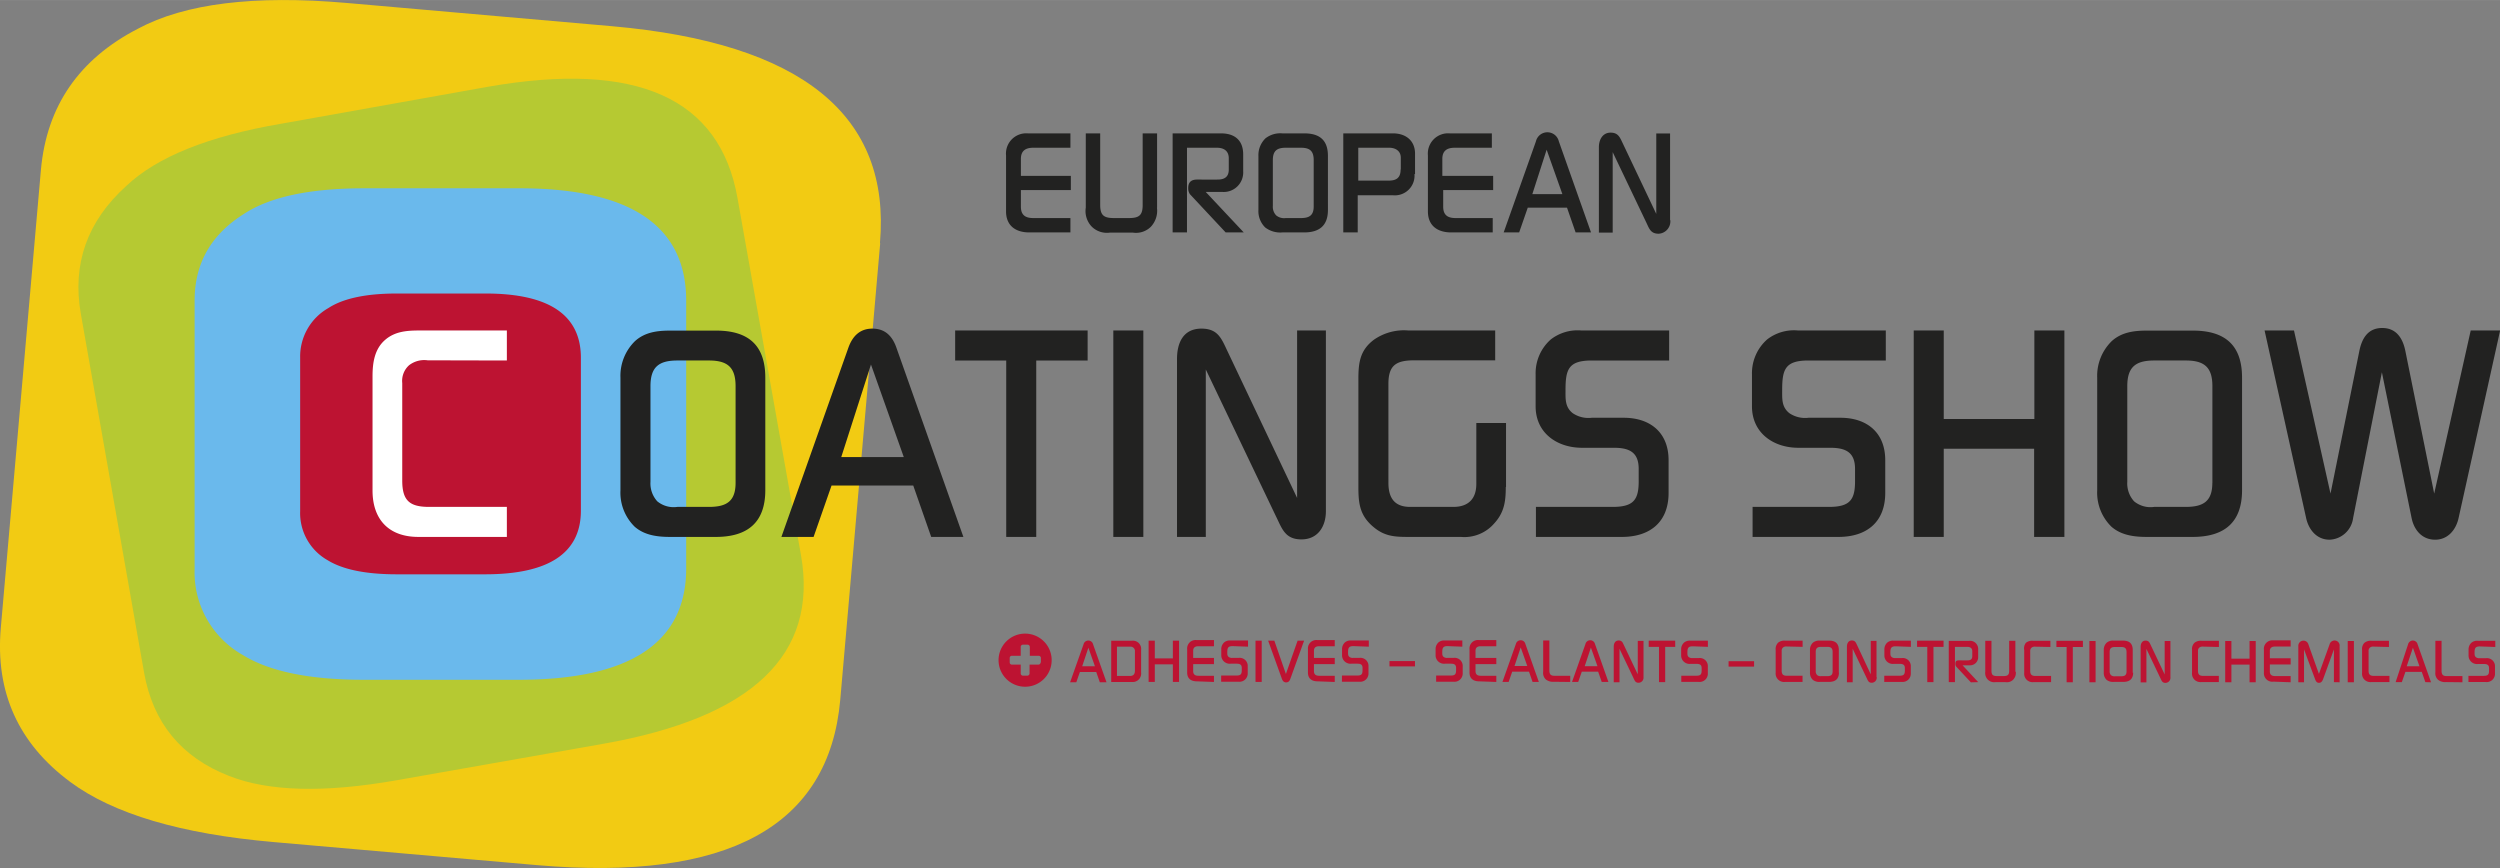
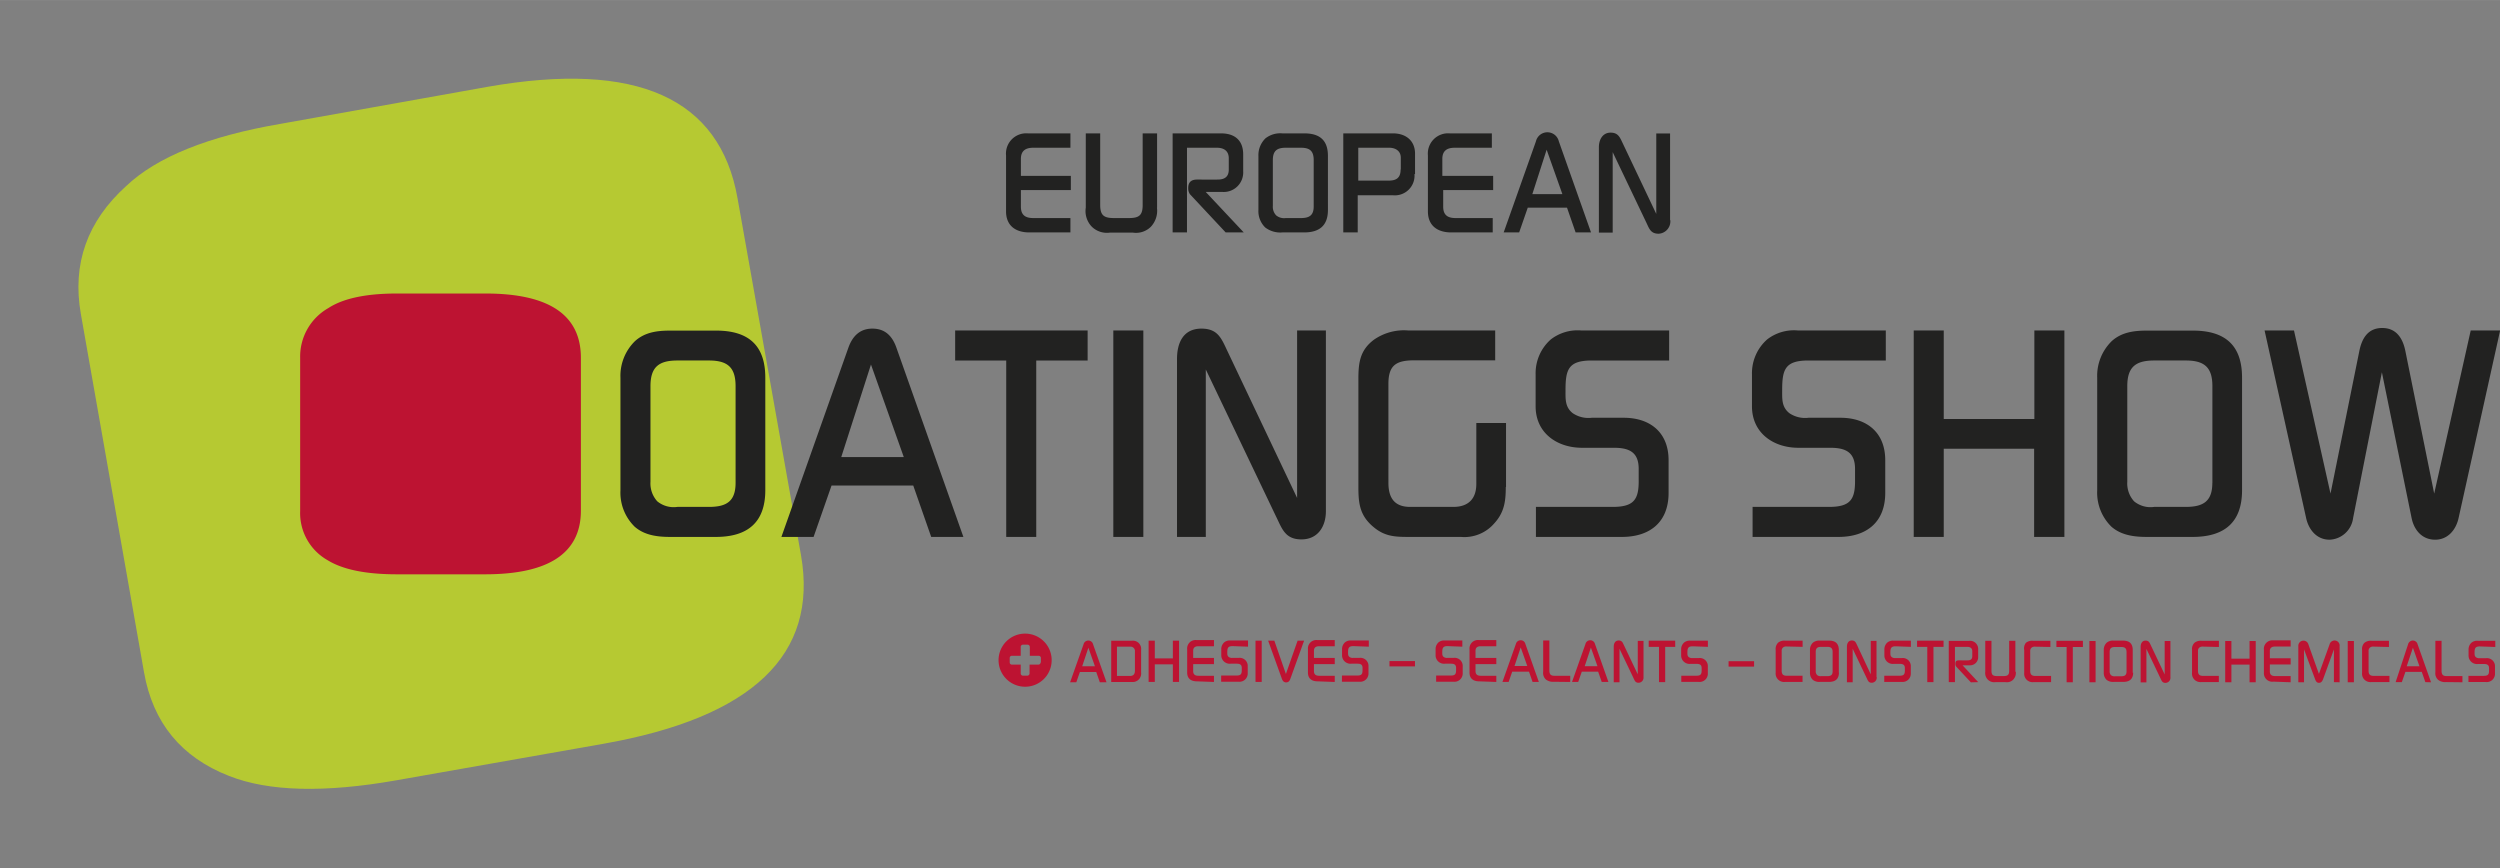
<svg xmlns="http://www.w3.org/2000/svg" id="Ebene_1" data-name="Ebene 1" width="142.47mm" height="49.47mm" viewBox="0 0 403.86 140.22">
  <rect x="0" y="0" width="403.86" height="140.22" fill="#808080" stroke="none" />
  <title>Zeichenfläche 1</title>
-   <path d="M142.15,39.29q2.72-31-43.26-35.06L56,.47Q33.66-1.48,22.29,4.63,8,12,6.61,27.43l-6.48,74Q-1.23,117,11.36,126.32q10.44,7.74,32.8,9.7l42.58,3.73q46.28,4,49-26.73l6.45-73.73Z" style="fill:#f2cb13" />
  <path d="M119.14,32Q114.85,7.71,78.87,14L45.32,20Q27.82,23,20.38,30.05,10.93,38.6,13.06,50.7l10.21,57.92Q25.42,120.82,37,125.34q9.57,3.79,27.07.7l33.33-5.88q36.21-6.37,32-30.46L119.14,32Z" style="fill:#b6c932" />
-   <path d="M110.85,48.58q0-18.16-26.92-18.17H58.82q-13.09,0-19.38,4.12-8,5-8,14V91.92a15.33,15.33,0,0,0,7.79,13.89q6.46,4,19.55,4H83.76q27.09,0,27.09-18V48.58Z" style="fill:#6ab9ec" />
  <path d="M93.84,57.8q0-10.38-15.38-10.39H64.11q-7.47,0-11.08,2.36a9,9,0,0,0-4.54,8V82.56a8.74,8.74,0,0,0,4.45,7.94q3.69,2.27,11.17,2.27H78.36q15.48,0,15.48-10.3V57.8Z" style="fill:#bd1332" />
  <path d="M172.92,37.54V35.22h-6c-1.27,0-2-.48-2-1.83V30.7h8.07V28.4h-8.07V25.66c0-1.32.77-1.8,2-1.8h6V21.54h-6.87a3.27,3.27,0,0,0-3.53,3.55v9.05c0,2.32,1.56,3.4,3.75,3.4Zm14-4v-12h-2.33V33.13c0,1.68-.62,2.09-2.23,2.09h-2.4c-1.65,0-2.23-.44-2.23-2.14V21.54h-2.33v12a3.63,3.63,0,0,0,1,3.1,3.48,3.48,0,0,0,2.91.93H183a3.4,3.4,0,0,0,2.9-.93,3.78,3.78,0,0,0,1-3.1Zm14,4L194.78,31h2.69a3.15,3.15,0,0,0,3.36-3.32V24.94c0-2.28-1.37-3.4-3.58-3.4h-7.82v16h2.32V23.86h4.83c1.13,0,1.92.51,1.92,1.71v1.82c0,1.13-.63,1.59-1.71,1.61s-2.28,0-3.4,0c-.92,0-1.44.39-1.44,1.37a1.7,1.7,0,0,0,.28,1L198,37.54Zm13.6-3.62V25.18c0-2.54-1.34-3.64-3.81-3.64h-3.55a3.87,3.87,0,0,0-2.74.81,3.78,3.78,0,0,0-1.13,2.83v8.76a3.66,3.66,0,0,0,1.11,2.81,4,4,0,0,0,2.76.79h3.52c2.45,0,3.84-1.1,3.84-3.62Zm-2.3-.58c0,1.44-.7,1.88-2.06,1.88h-2.45a2,2,0,0,1-1.56-.44,2,2,0,0,1-.53-1.51V25.86c0-1.49.65-2,2.09-2h2.45c1.44,0,2.06.53,2.06,2v7.48Zm16.37-5.23c0-1.15,0-2.28,0-3.43-.07-2.06-1.58-3.14-3.55-3.14H217v16h2.33v-6h5.71a3.18,3.18,0,0,0,3.46-3.43Zm-2.33-.74c0,1.32-.65,1.8-1.92,1.8h-4.92V23.86h5c1,0,1.87.51,1.87,1.61v1.9Zm14.88,10.17V35.22h-6c-1.27,0-2-.48-2-1.83V30.7h8.07V28.4H233V25.66c0-1.32.77-1.8,2-1.8h6V21.54H234.2a3.27,3.27,0,0,0-3.53,3.55v9.05c0,2.32,1.56,3.4,3.75,3.4Zm15.88,0-5.2-14.71a1.9,1.9,0,0,0-3.7,0l-5.21,14.71h2.5l1.39-4h6.34l1.39,4Zm-4.63-6.19h-4.85l2.31-7.17,2.54,7.17Zm17.4,4.2v-14h-2.23v13l-5.38-11.33c-.48-1-.74-1.8-2-1.8s-1.89,1.11-1.89,2.35v13.8h2.23v-13l5.42,11.35c.48,1,.7,1.83,2,1.83a2,2,0,0,0,1.89-2.19Z" style="fill:#222221" />
  <path d="M123.63,79.18V61c0-5.3-2.8-7.6-7.95-7.6h-7.4c-2.1,0-4.1.25-5.7,1.7a7.84,7.84,0,0,0-2.35,5.9V79.23a7.69,7.69,0,0,0,2.3,5.85c1.6,1.4,3.7,1.65,5.75,1.65h7.35c5.1,0,8-2.3,8-7.55Zm-4.8-1.2c0,3-1.45,3.9-4.3,3.9h-5.1a4.18,4.18,0,0,1-3.25-.9,4.29,4.29,0,0,1-1.1-3.15V62.38c0-3.1,1.35-4.15,4.35-4.15h5.1c3,0,4.3,1.1,4.3,4.15V78Zm36.8,8.75L144.78,56.08c-.65-1.8-1.8-3-3.85-3s-3.2,1.25-3.85,3L126.23,86.73h5.2l2.9-8.3h13.2l2.9,8.3ZM146,73.83h-10.1l4.8-14.95L146,73.83Zm29.7-15.6V53.38h-21.4v4.85h8.25v28.5h4.85V58.23Zm9,28.5V53.38h-4.85V86.73Zm29.49-4.15V53.38h-4.65V80.43l-11.2-23.6c-1-2.1-1.55-3.75-4.25-3.75-2.95,0-3.95,2.3-3.95,4.9V86.73h4.65V59.68l11.3,23.65c1,2,1.45,3.8,4.15,3.8s3.95-2.15,3.95-4.55Zm29.1-3.9V68.33h-4.8v9.85c0,2.4-1.3,3.7-3.7,3.7h-7c-2.6,0-3.5-1.55-3.5-3.9V62c0-3.1,1.35-3.8,4.25-3.8h13V53.38h-14a8.5,8.5,0,0,0-5.6,1.5c-2.25,1.7-2.5,3.7-2.5,6.35V78.58c0,2.5.15,4.45,2.1,6.25s3.6,1.9,6,1.9H236a6.37,6.37,0,0,0,5.4-2.2c1.6-1.75,1.85-3.55,1.85-5.85Zm26.35-20.45V53.38H255.47a7.08,7.08,0,0,0-4.95,1.45,7.28,7.28,0,0,0-2.45,5.6v5.2c0,4.3,3.45,6.7,7.5,6.7h5.15c2.45,0,4,.7,4,3.4v1.75c.05,3.2-.75,4.4-4.2,4.4H248.12v4.85H262c4.55,0,7.55-2.4,7.55-7.1v-5.3c0-4.45-2.95-6.85-7.25-6.85h-5.15a4.52,4.52,0,0,1-3.1-.75c-1.25-1-1.15-2.3-1.15-3.75,0-3.35.5-4.75,4.25-4.75Zm35,0V53.38H290.47a7.08,7.08,0,0,0-5,1.45,7.28,7.28,0,0,0-2.45,5.6v5.2c0,4.3,3.45,6.7,7.5,6.7h5.15c2.45,0,4,.7,4,3.4v1.75c.05,3.2-.75,4.4-4.2,4.4H283.12v4.85H297c4.55,0,7.55-2.4,7.55-7.1v-5.3c0-4.45-2.95-6.85-7.25-6.85h-5.15a4.52,4.52,0,0,1-3.1-.75c-1.25-1-1.15-2.3-1.15-3.75,0-3.35.5-4.75,4.25-4.75Zm28.85,28.5V53.38h-4.85v14.3H314V53.38h-4.85V86.73H314V72.48h14.6V86.73Zm28.7-7.55V61c0-5.3-2.8-7.6-7.95-7.6h-7.4c-2.1,0-4.1.25-5.7,1.7a7.84,7.84,0,0,0-2.35,5.9V79.23a7.69,7.69,0,0,0,2.3,5.85c1.6,1.4,3.7,1.65,5.75,1.65h7.35c5.1,0,8-2.3,8-7.55Zm-4.8-1.2c0,3-1.45,3.9-4.3,3.9H348a4.18,4.18,0,0,1-3.25-.9,4.29,4.29,0,0,1-1.1-3.15V62.38c0-3.1,1.35-4.15,4.35-4.15h5.1c3,0,4.3,1.1,4.3,4.15V78Zm46.49-24.6h-4.75l-5.9,26.35-4.65-23c-.4-2-1.4-3.75-3.75-3.75s-3.3,1.75-3.7,3.75l-4.65,23-5.9-26.35h-4.75l6.7,30.25c.4,1.9,1.7,3.55,3.8,3.55a4,4,0,0,0,3.8-3.5l4.65-23.55,4.8,23.55c.4,1.95,1.7,3.5,3.8,3.5s3.4-1.65,3.8-3.55l6.7-30.25Z" style="fill:#222221" />
-   <path d="M81.88,58.23V53.38H67.93c-2.1,0-4.1.1-5.75,1.55s-2,3.6-2,5.85V79.23c0,4.7,2.65,7.5,7.4,7.5h14.3V81.88H69.33c-3.15,0-4.35-1-4.35-4.25V61.88A3.4,3.4,0,0,1,66.08,59a4,4,0,0,1,3-.8Z" style="fill:#fff" />
  <path d="M168.11,107a.37.37,0,0,1-.36.36h-1.43v1.42a.36.36,0,0,1-.36.36h-.71a.36.36,0,0,1-.36-.36v-1.42h-1.43a.36.36,0,0,1-.35-.36v-.72a.35.35,0,0,1,.35-.35h1.43v-1.43a.36.36,0,0,1,.36-.36H166a.36.36,0,0,1,.36.36v1.43h1.43a.36.36,0,0,1,.36.35V107Zm1.78-.36a4.29,4.29,0,1,0-4.28,4.29,4.28,4.28,0,0,0,4.28-4.29Zm8.86,3.57-2.17-6.13a.79.79,0,0,0-.77-.61.8.8,0,0,0-.77.61l-2.17,6.13h1l.58-1.66h2.64l.58,1.66Zm-1.93-2.58h-2l1-3,1.06,3Zm7.52,1V105a1.33,1.33,0,0,0-1.46-1.5h-3.37v6.67h3.39a1.37,1.37,0,0,0,1.44-1.53Zm-1-.31c0,.55-.22.87-.8.87h-2.1v-4.73h2.1a.71.71,0,0,1,.8.79v3.07Zm7.13,1.84v-6.67h-1v2.86h-2.92v-2.86h-1v6.67h1v-2.85h2.92v2.85Zm5.64,0v-1h-2.51c-.53,0-.85-.2-.85-.76v-1.12h3.36v-1h-3.36v-1.14c0-.55.32-.75.84-.75h2.52v-1h-2.86a1.36,1.36,0,0,0-1.47,1.48v3.77c0,1,.65,1.42,1.56,1.42Zm5.5-5.7v-1h-2.83a1.42,1.42,0,0,0-1,.29,1.46,1.46,0,0,0-.49,1.12v1a1.36,1.36,0,0,0,1.5,1.34h1c.49,0,.81.14.81.68v.35c0,.64-.15.88-.84.88h-2.49v1h2.78a1.34,1.34,0,0,0,1.51-1.42v-1.06a1.3,1.3,0,0,0-1.45-1.37h-1a.9.9,0,0,1-.62-.15c-.25-.2-.23-.46-.23-.75,0-.67.1-1,.85-1Zm2.21,5.7v-6.67h-1v6.67Zm6.8-6.67h-1l-1.89,5.38-1.87-5.38h-1l2.21,6.13c.12.34.3.61.7.61s.57-.27.69-.61l2.21-6.13Zm5,6.67v-1h-2.51c-.53,0-.85-.2-.85-.76v-1.12h3.36v-1h-3.36v-1.14c0-.55.32-.75.84-.75h2.52v-1h-2.86a1.36,1.36,0,0,0-1.47,1.48v3.77c0,1,.65,1.42,1.56,1.42Zm5.5-5.7v-1h-2.83a1.42,1.42,0,0,0-1,.29,1.46,1.46,0,0,0-.49,1.12v1a1.36,1.36,0,0,0,1.5,1.34h1c.49,0,.81.14.81.68v.35c0,.64-.15.88-.84.88h-2.49v1h2.78a1.34,1.34,0,0,0,1.51-1.42v-1.06a1.3,1.3,0,0,0-1.45-1.37h-1a.9.9,0,0,1-.62-.15c-.25-.2-.23-.46-.23-.75,0-.67.1-1,.85-1Zm7.46,3.19v-.87h-4.12v.87Zm7.65-3.19v-1h-2.83a1.42,1.42,0,0,0-1,.29,1.46,1.46,0,0,0-.49,1.12v1a1.36,1.36,0,0,0,1.5,1.34h1c.49,0,.81.14.81.68v.35c0,.64-.15.88-.84.88H232v1h2.78a1.34,1.34,0,0,0,1.51-1.42v-1.06a1.3,1.3,0,0,0-1.45-1.37h-1a.9.9,0,0,1-.62-.15c-.25-.2-.23-.46-.23-.75,0-.67.1-1,.85-1Zm5.49,5.7v-1h-2.51c-.53,0-.85-.2-.85-.76v-1.12h3.36v-1h-3.36v-1.14c0-.55.32-.75.84-.75h2.52v-1h-2.86a1.36,1.36,0,0,0-1.47,1.48v3.77c0,1,.65,1.42,1.56,1.42Zm6.87,0-2.17-6.13a.79.79,0,0,0-.77-.61.8.8,0,0,0-.77.61l-2.17,6.13h1l.58-1.66H247l.58,1.66Zm-1.93-2.58h-2l1-3,1.06,3Zm7,2.58v-1h-2.58c-.61,0-.79-.3-.79-.86v-4.84h-1v5.07a1.42,1.42,0,0,0,.46,1.25,1.83,1.83,0,0,0,1.24.35Zm6.17,0-2.17-6.13a.79.79,0,0,0-.77-.61.8.8,0,0,0-.77.61l-2.17,6.13h1l.58-1.66h2.64l.58,1.66ZM258,107.61h-2l1-3,1.06,3Zm7.5,1.75v-5.84h-.93v5.41l-2.24-4.72c-.2-.42-.31-.75-.85-.75s-.79.46-.79,1v5.75h.93v-5.41l2.26,4.73c.2.41.29.76.83.76a.82.82,0,0,0,.79-.91Zm5.12-4.87v-1h-4.28v1H268v5.7h1v-5.7Zm5.28,0v-1h-2.83a1.42,1.42,0,0,0-1,.29,1.46,1.46,0,0,0-.49,1.12v1a1.36,1.36,0,0,0,1.5,1.34h1c.49,0,.81.14.81.68v.35c0,.64-.15.88-.84.88H271.6v1h2.78a1.34,1.34,0,0,0,1.51-1.42v-1.06a1.3,1.3,0,0,0-1.45-1.37h-1a.9.9,0,0,1-.62-.15c-.25-.2-.23-.46-.23-.75,0-.67.1-1,.85-1Zm7.46,3.19v-.87h-4.12v.87Zm7.84-3.19v-1h-2.79a1.62,1.62,0,0,0-1.15.31,1.41,1.41,0,0,0-.41,1.17v3.69a1.36,1.36,0,0,0,1.48,1.5h2.86v-1h-2.5c-.63,0-.87-.21-.87-.85v-3.15a.68.68,0,0,1,.22-.57.8.8,0,0,1,.6-.16Zm5.85,4.19V105c0-1.06-.56-1.52-1.59-1.52H294a1.6,1.6,0,0,0-1.14.34,1.57,1.57,0,0,0-.47,1.18v3.65a1.54,1.54,0,0,0,.46,1.17,1.68,1.68,0,0,0,1.15.33h1.47c1,0,1.6-.46,1.6-1.51Zm-1-.24c0,.6-.29.78-.86.78h-1a.84.84,0,0,1-.65-.18.86.86,0,0,1-.22-.63v-3.09c0-.62.27-.83.87-.83h1c.6,0,.86.22.86.83v3.12Zm7.09.92v-5.84h-.93v5.41L300,104.21c-.2-.42-.31-.75-.85-.75s-.79.46-.79,1v5.75h.93v-5.41l2.26,4.73c.2.41.29.76.83.76a.82.82,0,0,0,.79-.91Zm5.55-4.87v-1H305.9a1.42,1.42,0,0,0-1,.29,1.46,1.46,0,0,0-.49,1.12v1a1.36,1.36,0,0,0,1.5,1.34h1c.49,0,.81.14.81.68v.35c0,.64-.15.88-.84.88h-2.49v1h2.78a1.34,1.34,0,0,0,1.51-1.42v-1.06a1.3,1.3,0,0,0-1.45-1.37h-1a.9.9,0,0,1-.62-.15c-.25-.2-.23-.46-.23-.75,0-.67.1-1,.85-1Zm5.28,0v-1h-4.28v1h1.65v5.7h1v-5.7Zm5.6,5.7-2.53-2.72h1.12a1.31,1.31,0,0,0,1.4-1.38v-1.15a1.32,1.32,0,0,0-1.49-1.42h-3.26v6.67h1v-5.7h2c.47,0,.8.21.8.71V106c0,.47-.26.66-.71.67s-.95,0-1.42,0-.6.16-.6.57a.69.69,0,0,0,.12.42l2.38,2.56Zm6-1.68v-5h-1v4.83c0,.7-.26.87-.93.87h-1c-.69,0-.93-.18-.93-.89v-4.81h-1v5a1.5,1.5,0,0,0,.43,1.29,1.45,1.45,0,0,0,1.21.39H324a1.42,1.42,0,0,0,1.21-.39,1.58,1.58,0,0,0,.43-1.29Zm5.66-4v-1h-2.79a1.62,1.62,0,0,0-1.15.31A1.41,1.41,0,0,0,327,105v3.69a1.36,1.36,0,0,0,1.48,1.5h2.86v-1h-2.5c-.63,0-.87-.21-.87-.85v-3.15a.68.68,0,0,1,.22-.57.8.8,0,0,1,.6-.16Zm5.25,0v-1h-4.28v1h1.65v5.7h1v-5.7Zm2.05,5.7v-6.67h-1v6.67Zm6-1.51V105c0-1.06-.56-1.52-1.59-1.52h-1.48a1.6,1.6,0,0,0-1.14.34,1.57,1.57,0,0,0-.47,1.18v3.65a1.54,1.54,0,0,0,.46,1.17,1.68,1.68,0,0,0,1.15.33H343c1,0,1.6-.46,1.6-1.51Zm-1-.24c0,.6-.29.78-.86.78h-1a.84.84,0,0,1-.65-.18.86.86,0,0,1-.22-.63v-3.09c0-.62.27-.83.87-.83h1c.6,0,.86.22.86.83v3.12Zm7.09.92v-5.84h-.93v5.41l-2.24-4.72c-.2-.42-.31-.75-.85-.75s-.79.46-.79,1v5.75h.93v-5.41l2.26,4.73c.2.41.29.76.83.76a.82.82,0,0,0,.79-.91Zm7.83-4.87v-1h-2.79a1.59,1.59,0,0,0-1.14.31,1.41,1.41,0,0,0-.41,1.17v3.69a1.36,1.36,0,0,0,1.47,1.5h2.86v-1h-2.5c-.63,0-.87-.21-.87-.85v-3.15a.68.68,0,0,1,.22-.57.8.8,0,0,1,.6-.16Zm5.95,5.7v-6.67h-1v2.86h-2.93v-2.86h-1v6.67h1v-2.85h2.93v2.85Zm5.64,0v-1h-2.51c-.53,0-.85-.2-.85-.76v-1.12h3.36v-1h-3.36v-1.14c0-.55.32-.75.84-.75h2.52v-1h-2.86a1.36,1.36,0,0,0-1.46,1.48v3.77a1.36,1.36,0,0,0,1.55,1.42Zm7.91,0v-5.82a.82.82,0,0,0-.82-.93.84.84,0,0,0-.8.63l-1.72,4.77-1.7-4.76a.83.83,0,0,0-1.63.26v5.85h.92V104.9l1.76,4.74c.12.33.25.66.66.66s.57-.34.7-.69l1.71-4.71v5.29Zm2.31,0v-6.67h-1v6.67Zm5.66-5.7v-1h-2.79a1.62,1.62,0,0,0-1.15.31,1.4,1.4,0,0,0-.4,1.17v3.69a1.35,1.35,0,0,0,1.47,1.5H386v-1h-2.5c-.63,0-.87-.21-.87-.85v-3.15a.68.68,0,0,1,.22-.57.8.8,0,0,1,.6-.16Zm6.8,5.7-2.17-6.13a.79.79,0,0,0-.77-.61.8.8,0,0,0-.77.61L387,110.19h1l.58-1.66h2.64l.58,1.66Zm-1.93-2.58h-2l1-3,1.06,3Zm7,2.58v-1h-2.58c-.61,0-.79-.3-.79-.86v-4.84h-1v5.07a1.42,1.42,0,0,0,.46,1.25,1.83,1.83,0,0,0,1.24.35Zm5.31-5.7v-1h-2.83a1.42,1.42,0,0,0-1,.29,1.46,1.46,0,0,0-.49,1.12v1a1.36,1.36,0,0,0,1.5,1.34h1c.49,0,.81.14.81.68v.35c0,.64-.15.88-.84.88h-2.49v1h2.78a1.34,1.34,0,0,0,1.51-1.42v-1.06a1.3,1.3,0,0,0-1.45-1.37h-1a.9.9,0,0,1-.62-.15c-.25-.2-.23-.46-.23-.75,0-.67.1-1,.85-1Z" style="fill:#bd1332" />
</svg>